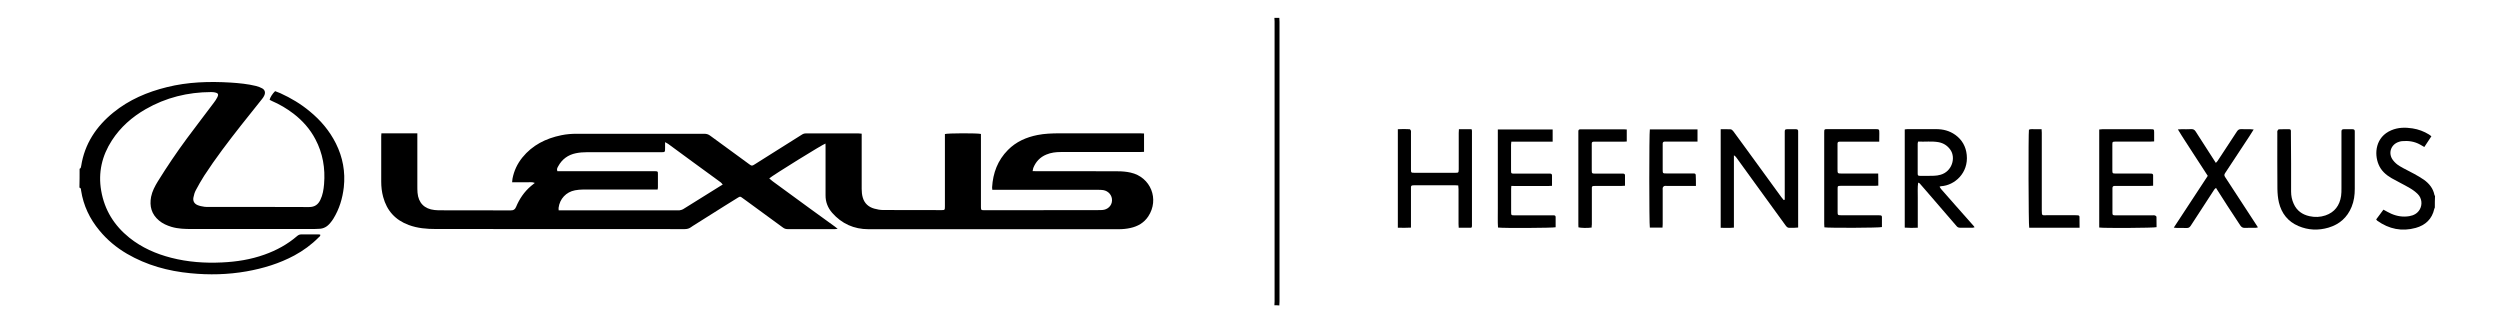
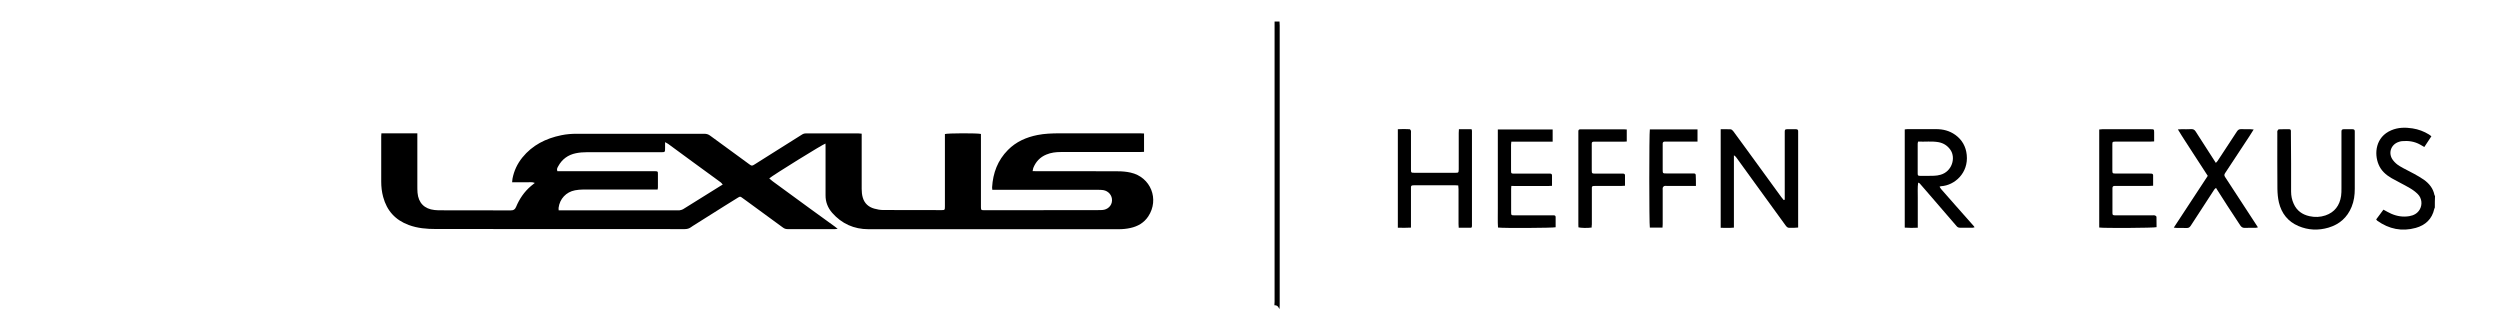
<svg xmlns="http://www.w3.org/2000/svg" version="1.1" id="Layer_1" x="0px" y="0px" viewBox="0 0 2685.4 339.9" style="enable-background:new 0 0 2685.4 339.9;" xml:space="preserve">
  <g>
    <g>
-       <path d="M85.5,181.3c1.4-0.5,1.5-1.8,1.7-3c3.7-23.8,16.1-42.4,34.5-57.4c17-13.8,36.5-22.1,57.6-27.3c22.5-5.6,45.4-6.3,68.5-4.9    c9.2,0.6,18.4,1.5,27.4,3.7c2.2,0.6,4.4,1.4,6.4,2.5c2.9,1.6,3.7,4.3,2.4,7.4c-0.6,1.4-1.4,2.7-2.4,3.9    c-7.5,9.4-15,18.7-22.4,28.1c-13.9,17.7-27.6,35.6-39.9,54.5c-3.2,5-6.1,10.2-8.9,15.4c-1.3,2.4-2.1,5.1-2.6,7.8    c-0.8,3.8,0.8,6.8,4.4,8.3c2.3,1,4.8,1.4,7.3,1.8c1.8,0.3,3.7,0.2,5.6,0.2c35.6,0,71.3-0.1,106.9,0.1c6.1,0,9.7-2.7,12.1-7.7    c2.6-5.3,3.5-11.1,4-16.9c1.4-16.9-1.3-33.1-9.3-48.2c-5.7-10.9-13.7-19.9-23.4-27.4c-7.3-5.6-15.1-10.2-23.5-13.8    c-0.8-0.3-1.6-0.8-2.3-1.2c0.5-2.5,3.1-6.6,5.9-9.3c1.8,0.7,3.7,1.4,5.6,2.2c11.4,5.2,22,11.5,31.6,19.5    c11.7,9.6,21.3,20.9,28.1,34.5c7.4,14.8,10.3,30.5,8.5,47c-1.4,12.1-4.8,23.4-11.2,33.8c-1,1.6-2.1,3.1-3.3,4.5    c-3.2,4-7.2,6.4-12.5,6.4c-1.6,0-3.3,0.2-4.9,0.2c-43.9,0-87.8,0-131.6,0c-7.2,0-14.5-0.2-21.6-2.3c-4.9-1.5-9.5-3.5-13.4-6.8    c-8.1-6.8-10.4-15.4-8.5-25.5c1.2-6,4.1-11.4,7.2-16.5c9.8-15.8,20.2-31.2,31.2-46.1c9.5-12.8,19.2-25.4,28.8-38.2    c1.5-2,3-4.1,4.1-6.4c1.4-2.8,0.6-4.3-2.6-4.9c-1.4-0.3-2.8-0.4-4.3-0.4c-25,0.1-48.6,5.9-70.3,18.4c-14.6,8.4-27,19.3-36.2,33.5    c-10.7,16.5-14.9,34.6-11.5,54.1c3.6,20.8,14,37.4,30.3,50.5c13.3,10.6,28.5,17.3,44.9,21.5c17.9,4.6,36.2,5.9,54.6,5    c15.5-0.7,30.8-3.1,45.6-8.4c12.9-4.6,24.7-11,35-19.9c1.3-1.1,2.6-1.8,4.4-1.8c6.3,0.1,12.5,0,18.8,0c0.5,0,1.1,0.1,1.7,0.2    c0.4,1.6-0.9,2.2-1.7,3c-7.7,7.8-16.5,14.2-26.1,19.4c-16.2,8.7-33.4,13.9-51.4,17.1c-20,3.5-40,4-60.2,2    c-24.1-2.3-47.1-8.6-68.2-20.9c-11.3-6.6-21.3-14.9-29.6-25c-10.4-12.5-17.2-26.7-19.7-42.9c-0.2-1.3,0-2.8-1.8-3.2    C85.5,195,85.5,188.1,85.5,181.3z" />
      <path d="M2615.4,222.9c-0.2,0.5-0.5,1-0.6,1.5c-2.4,10.9-9.5,17.5-19.9,20.4c-14.9,4.1-28.7,1.3-41.3-7.7    c-0.4-0.3-0.7-0.8-1.2-1.4c2.6-3.5,5.2-7,7.8-10.5c3,1.6,5.6,3.2,8.4,4.4c6.2,2.7,12.6,3.7,19.3,2.6c4.8-0.8,8.8-2.9,11.3-7.2    c3-5.2,2.3-12.1-2.1-16.5c-2.5-2.5-5.5-4.7-8.6-6.5c-6.5-3.8-13.2-7-19.7-10.7c-6-3.5-11.1-8-13.8-14.6    c-4.9-11.6-3.4-29.6,13.7-36.8c7.3-3.1,15-3.2,22.7-2c6.4,1,12.3,3.2,17.8,6.6c0.8,0.5,1.5,1.1,2.5,1.9c-2.6,4-5.1,7.7-7.6,11.5    c-1.7-1-3.1-1.8-4.5-2.6c-6.1-3.4-12.6-4.3-19.4-3.7c-1.2,0.1-2.4,0.4-3.5,0.8c-8.7,2.8-11.8,12.5-6.2,19.7    c1.9,2.5,4.4,4.7,7.1,6.3c5.1,3.1,10.5,5.5,15.7,8.4c3.6,2,7.1,4,10.4,6.3c5.7,4.1,9.9,9.3,11.3,16.4c0.1,0.4,0.4,0.7,0.6,1.1    C2615.4,214.5,2615.4,218.7,2615.4,222.9z" />
-       <path d="M1368.9,327.9c0.1-1.3,0.2-2.6,0.2-3.9c0-100.3,0-200.6,0-300.9c0-1.3-0.1-2.6-0.2-3.9c1.8,0,3.5,0,5.3,0    c0.1,1.4,0.2,2.8,0.2,4.3c0,100.1,0,200.2,0,300.3c0,1.4-0.1,2.8-0.2,4.3C1372.4,327.9,1370.7,327.9,1368.9,327.9z" />
+       <path d="M1368.9,327.9c0.1-1.3,0.2-2.6,0.2-3.9c0-100.3,0-200.6,0-300.9c1.8,0,3.5,0,5.3,0    c0.1,1.4,0.2,2.8,0.2,4.3c0,100.1,0,200.2,0,300.3c0,1.4-0.1,2.8-0.2,4.3C1372.4,327.9,1370.7,327.9,1368.9,327.9z" />
      <path d="M1917.1,214.5c0-1.2,0-2.3,0-3.5c0-22.4,0-44.9,0-67.3c0-0.8,0-1.5,0-2.3c0.1-2.2,0.4-2.5,2.5-2.6c3.2-0.1,6.4,0,9.6,0    c1.7,0,2.4,0.8,2.3,2.4c0,0.7,0,1.3,0,2c0,32.4,0,64.9,0,97.3c0,1.2,0,2.4,0,3.9c-1.6,0.1-3,0.3-4.4,0.3c-1.5,0.1-3.1-0.1-4.6,0    c-2,0.2-3.1-0.7-4.3-2.3c-11-15.2-22.1-30.4-33.1-45.6c-6.6-9.2-13.2-18.3-19.9-27.5c-0.7-0.9-1.4-1.8-2.7-2.5    c0,25.7,0,51.5,0,77.7c-4.9,0.5-9.4,0.2-14.2,0.2c0-35.4,0-70.5,0-105.9c3.7,0,7.2-0.1,10.7,0.1c1,0.1,2.1,1.1,2.8,2    c3.9,5.2,7.7,10.4,11.5,15.7c5.4,7.4,10.7,14.7,16.1,22.1c8,11,16,22,24,33c0.8,1.1,1.7,2.1,2.6,3.2    C1916.4,214.8,1916.7,214.6,1917.1,214.5z" />
      <path d="M2060.4,196.1c-0.8,5.7-0.3,10.9-0.4,16.1c-0.1,5.4,0,10.8,0,16.2c0,5.3,0,10.5,0,16.2c-4.8,0.2-9.3,0.3-14-0.1    c0-35.3,0-70.3,0-105.5c1-0.1,1.9-0.3,2.7-0.3c10.3,0,20.7,0,31,0c7.4,0,14.3,1.7,20.5,6.1c7.4,5.3,11.5,12.6,12.4,21.6    c2,19.3-12.9,32.7-27.5,33.6c-0.4,0-0.8,0.2-1.7,0.5c0.6,1,1,1.8,1.6,2.5c5,5.8,10.1,11.6,15.2,17.3c6.7,7.6,13.4,15.1,20.1,22.7    c0.2,0.2,0.3,0.6,0.7,1.1c-0.8,0.2-1.4,0.5-2.1,0.5c-4.5,0-9,0-13.5,0c-1.6,0-2.7-0.5-3.7-1.7c-9.6-11.2-19.2-22.3-28.8-33.4    c-3.7-4.2-7.3-8.5-11-12.7C2061.6,196.8,2061.3,196.7,2060.4,196.1z M2060.3,152.1c-0.2,1.1-0.4,1.6-0.4,2.1c0,10.7,0,21.3,0,32    c0,2.5,0.4,2.7,3,2.7c4.8,0,9.7,0.1,14.5-0.1c2.4-0.1,4.8-0.4,7.1-1.1c12.3-3.5,16.5-18.1,10.6-26.7c-3.2-4.6-7.5-7.3-12.9-8.3    C2075.1,151.5,2067.9,152.4,2060.3,152.1z" />
      <path d="M1580.5,244.6c-4.5,0-8.9,0-13.6,0c-0.1-1.4-0.2-2.7-0.2-4c0-12.4,0-24.8,0-37.3c0-1.3-0.2-2.6-0.3-4.1    c-1.3-0.1-2.4-0.2-3.5-0.2c-14.5,0-29,0-43.5,0c-0.7,0-1.3,0-2,0.1c-1.2,0.1-1.8,0.8-1.8,1.9c-0.1,0.9,0,1.8,0,2.6    c0,12.3,0,24.6,0,36.9c0,1.2,0,2.4,0,4c-4.9,0.3-9.4,0.2-14.1,0.1c0-35.4,0-70.4,0-105.8c4.3-0.3,8.5-0.2,12.6,0    c0.5,0,1.2,0.9,1.4,1.5c0.3,0.8,0.1,1.7,0.1,2.6c0,13,0,25.9,0,38.9c0,3.6,0.1,3.8,3.7,3.8c14.6,0,29.2,0,43.9,0    c3.5,0,3.6-0.1,3.7-3.8c0-13,0-25.9,0-38.9c0-1.3,0.1-2.6,0.2-4.1c4.7,0,9,0,13.4,0c0,0,0.1,0.1,0.2,0.2c0.1,0.1,0.2,0.2,0.2,0.3    c0.1,0.4,0.2,0.9,0.2,1.3c0,34.2,0,68.4,0,102.6C1580.9,243.6,1580.7,244,1580.5,244.6z" />
      <path d="M2461,175.1c0,10.2,0,20.5,0,30.7c0,4.6,0.9,8.9,2.8,13.1c3.3,7.4,9.2,11.6,16.9,13.3c5.8,1.3,11.6,1.1,17.2-0.8    c9.9-3.4,15.3-10.7,16.8-20.9c0.4-2.7,0.4-5.5,0.4-8.2c0-19.6,0-39.1,0-58.7c0-0.8,0-1.5,0-2.3c-0.1-1.6,0.7-2.5,2.3-2.5    c3.2,0,6.4,0,9.6,0c1.6,0,2.5,0.7,2.4,2.4c0,0.5,0,1.1,0,1.6c0,20,0,40,0,60c0,6.6-0.8,13.1-3.4,19.4    c-4.7,11.5-13.1,18.8-24.8,22.3c-10.9,3.2-21.8,2.8-32.3-1.7c-11.3-4.8-18.2-13.6-21-25.4c-1.1-4.7-1.5-9.6-1.6-14.4    c-0.2-20.1-0.1-40.2-0.1-60.4c0-0.7-0.2-1.4,0.1-2c0.3-0.7,1-1.7,1.6-1.7c3.7-0.2,7.5-0.1,11.2-0.1c1.2,0,1.7,0.8,1.7,2    c0,0.8,0,1.5,0,2.3C2460.9,153.8,2460.9,164.5,2461,175.1C2460.9,175.1,2461,175.1,2461,175.1z" />
      <path d="M2339.4,139c1.8-0.1,2.9-0.2,3.9-0.2c3.5,0,7,0.1,10.5-0.1c2.1-0.1,3.5,0.7,4.6,2.4c5.1,8.1,10.3,16.1,15.5,24.1    c2,3.1,4,6.2,6.3,9.8c0.7-0.9,1.4-1.5,1.9-2.2c6.9-10.4,13.8-20.9,20.6-31.4c1.2-1.9,2.5-2.8,4.8-2.7c3.3,0.2,6.6,0,9.9,0.1    c0.9,0,1.9,0.2,3.4,0.3c-1.8,2.9-3.3,5.3-4.8,7.6c-8.6,13.1-17.2,26.2-25.9,39.3c-1,1.5-1,2.6,0,4.1c7.3,11.1,14.6,22.2,21.8,33.4    c4.4,6.8,8.8,13.6,13.5,20.7c-1,0.2-1.7,0.5-2.4,0.5c-3.8,0-7.7-0.1-11.5,0.1c-2.4,0.1-3.8-0.8-5.1-2.7    c-4.6-7.1-9.3-14.1-13.9-21.2c-3.9-6-7.7-12-11.5-18c-0.2-0.3-0.3-0.6-0.6-1.1c-0.9,0.8-1.5,1.2-1.9,1.8    c-8.5,13-16.9,25.9-25.3,38.9c-1.1,1.6-2.2,2.5-4.3,2.4c-3.7-0.1-7.5,0-11.2-0.1c-0.7,0-1.5-0.2-2.7-0.3    c12.3-18.7,24.4-37.1,36.5-55.6c-5.5-8.4-10.8-16.6-16.1-24.8C2350.2,155.9,2344.7,147.9,2339.4,139z" />
      <path d="M2254.9,244.4c0-35.1,0-70.1,0-105.3c1.2-0.1,2.3-0.3,3.3-0.3c17.4,0,34.7,0,52.1,0c3.4,0,3.6,0.1,3.6,3.5    c0,3.1,0,6.1,0,9.6c-1.5,0.1-2.7,0.2-4,0.2c-11.9,0-23.8,0-35.6,0c-0.7,0-1.3,0-2,0c-3.1,0.1-3.3,0.2-3.3,3.2c0,9.2,0,18.5,0,27.7    c0,3.1,0.3,3.4,3.4,3.4c11.9,0,23.8,0,35.6,0c1,0,2,0,3,0.1c1.2,0.1,1.8,0.7,1.8,1.9c0,3.6,0,7.2,0,11.1c-1.6,0.1-2.9,0.2-4.1,0.2    c-11.5,0-23.1,0-34.6,0c-0.9,0-1.8,0-2.6,0c-1.6,0-2.4,0.7-2.4,2.4c0,8.9,0,17.8,0,26.7c0,2.1,0.5,2.4,2.6,2.5    c1.6,0.1,3.3,0,4.9,0c11.9,0,23.8,0,35.6,0c0.9,0,1.8-0.2,2.6,0.1c0.7,0.3,1.6,1,1.6,1.6c0.1,3.7,0.1,7.4,0.1,11    C2314,244.9,2259.5,245.2,2254.9,244.4z" />
-       <path d="M2018.6,152.2c-1.7,0-3,0-4.3,0c-12,0-24,0-35.9,0c-0.9,0-1.8,0-2.6,0c-1.3,0-2,0.7-2,2c0,0.8,0,1.5,0,2.3    c0,8.4,0,16.7,0,25.1c0,4.8,0,4.8,4.7,4.8c11.5,0,23.1,0,34.6,0c1.3,0,2.6,0,4.4,0c0.1,2.4,0.1,4.4,0.1,6.4c0,2.1,0,4.2,0,6.6    c-1.3,0.1-2.5,0.2-3.6,0.2c-11.5,0-23.1,0-34.6,0c-0.8,0-1.5,0-2.3,0c-3,0.1-3.2,0.2-3.2,3.1c0,8.4,0,16.7,0,25.1    c0,3.1,0.3,3.4,3.4,3.4c13.1,0,26.2,0,39.2,0c5.9,0,4.9,0.2,5,5c0,2.6,0,5.2,0,7.7c-2.6,0.9-57.1,1.1-61.8,0.3    c-0.1-1.2-0.2-2.4-0.2-3.7c0-29.6,0-59.1,0-88.7c0-3.1,0-6.2,0-9.2c0-3.9,0.1-3.9,3.8-3.9c7.4,0,14.7,0,22.1,0    c9.6,0,19.1,0,28.7,0c4.6,0,4.6,0,4.6,4.8C2018.6,146.2,2018.6,148.9,2018.6,152.2z" />
      <path d="M1623.4,199.7c-0.1,1.5-0.2,2.3-0.2,3.2c0,8.2,0,16.5,0,24.7c0,3.6,0.1,3.7,3.7,3.7c13.2,0,26.4,0,39.6,0    c0.9,0,1.8,0,2.6,0c1.1,0,1.9,0.5,1.9,1.8c0,3.7,0,7.4,0,11c-2.6,0.8-57,1.1-61.9,0.3c-0.5-6.9-0.1-13.9-0.2-20.8    c-0.1-7,0-14.1,0-21.1s0-14.1,0-21.1s0-14.1,0-21.1c0-7,0-14,0-21.2c19.9,0,39.2,0,58.9,0c0,4.3,0,8.5,0,13.1    c-14.8,0-29.5,0-44.4,0c-0.1,1.3-0.3,2.3-0.3,3.3c0,9.1,0,18.2,0,27.4c0,3.5,0.1,3.6,3.8,3.6c11.9,0,23.7,0,35.6,0    c0.9,0,1.8,0,2.6,0c1.4,0,2,0.7,2,2.1c0,3.5,0,7,0,11c-1.4,0.1-2.7,0.2-4,0.2c-11.9,0-23.7,0-35.6,0    C1626.3,199.7,1625,199.7,1623.4,199.7z" />
      <path d="M1821.7,199.7c-1.7,0-2.8,0-4,0c-9.1,0-18.3,0-27.4,0c-0.9,0-1.8-0.2-2.6,0.1c-0.7,0.3-1.3,1-1.6,1.7    c-0.3,0.8-0.1,1.7-0.1,2.6c0,12.2,0,24.4,0,36.6c0,1.2-0.1,2.4-0.2,3.8c-4.7,0-9.2,0-13.6,0c-0.8-2.6-0.8-102.5,0-105.5    c16.9,0,33.9,0,51.2,0c0,4.3,0,8.5,0,13.1c-1.2,0-2.4,0-3.5,0c-9.8,0-19.6,0-29.4,0c-0.9,0-1.8,0-2.6,0c-1.1,0.1-1.8,0.7-1.9,1.9    c0,0.5,0,1.1,0,1.6c0,8.9,0,17.8,0,26.7c0,3.9,0.1,4,4.1,4c9,0,18,0,27,0c0.9,0,1.8,0,2.6,0c1.2,0.1,1.8,0.7,1.8,1.9    C1821.7,191.9,1821.7,195.5,1821.7,199.7z" />
      <path d="M1709.7,244.4c-4.2,0.7-11.5,0.5-14.2-0.2c0-1-0.1-2.1-0.1-3.1c0-32.8,0-65.5,0-98.3c0-0.5,0-1.1,0-1.6    c-0.1-1.5,0.6-2.3,2.1-2.3c0.7,0,1.3,0,2,0c14.9,0,29.9,0,44.8,0c1,0,1.9,0.1,3.1,0.2c0,4.4,0,8.5,0,12.9    c-1.2,0.1-2.4,0.2-3.5,0.2c-9.9,0-19.8,0-29.7,0c-0.9,0-1.8,0-2.6,0c-1.2,0.1-1.8,0.7-1.8,1.9c0,0.4,0,0.9,0,1.3    c0,9.1,0,18.2,0,27.4c0,3.5,0.2,3.6,3.8,3.7c9.1,0,18.2,0,27.4,0c0.9,0,1.8,0,2.6,0c1.1,0,1.9,0.6,1.9,1.8c0,3.6,0,7.2,0,11.2    c-1.4,0.1-2.6,0.2-3.7,0.2c-9.2,0-18.5,0-27.7,0c-0.9,0-1.8,0-2.6,0.1c-1,0.1-1.6,0.7-1.6,1.7c0,0.9,0,1.8,0,2.6    c0,12.3,0,24.6,0,36.9C1709.7,242.1,1709.7,243.2,1709.7,244.4z" />
-       <path d="M2233.8,244.6c-18.4,0-36.3,0-54.1,0c-0.8-2.4-1-100.8-0.3-105.3c2.1-1,4.5-0.4,6.7-0.5c2.2-0.1,4.4,0,6.9,0    c0.1,1.4,0.2,2.7,0.2,3.9c0,27.8,0,55.6,0,83.4c0,5.9,0.4,5.1,5,5.1c10.4,0,20.9,0,31.3,0c0.9,0,1.8,0,2.6,0.1    c1,0.1,1.6,0.7,1.6,1.7C2233.8,236.8,2233.8,240.5,2233.8,244.6z" />
      <path d="M886.7,154.2c-2.8,0.7-56.2,33.8-60.4,37.4c1.3,1.1,2.5,2.3,3.9,3.3c13.1,9.6,26.2,19.2,39.4,28.8    c9.1,6.6,18.1,13.2,27.2,19.7c0.8,0.6,1.6,1.3,3,2.4c-1.4,0.2-2.1,0.3-2.8,0.3c-17,0-34.1,0-51.1,0c-1.8,0-3.3-0.5-4.8-1.6    c-13-9.6-26.1-19.1-39.1-28.6c-1.4-1-2.9-2-4.3-3.1c-2.6-1.9-2.6-2-5.2-0.4c-4.7,2.9-9.3,5.8-14,8.7    c-11.4,7.2-22.9,14.4-34.3,21.6c-0.6,0.4-1.3,0.8-1.9,1.3c-2,1.5-4.2,2.1-6.8,2.1c-89.1,0-178.2,0-267.2-0.1    c-9.9,0-19.8-0.8-29.2-4.3c-14.4-5.3-23.5-15.3-27.5-30.1c-1.5-5.5-2.1-11-2.1-16.6c-0.1-16.3,0-32.6,0-48.8c0-0.9,0.1-1.7,0.2-3    c12.8-0.1,25.5-0.1,38.6,0c0,1.6,0,2.8,0,4c0,17.5,0,35,0,52.5c0,2.4,0,4.8,0.2,7.3c0.9,10.9,7.4,17.5,18.3,18.6    c2.5,0.3,5,0.3,7.6,0.3c24.7,0,49.5,0,74.2,0.1c2.9,0,4.5-0.8,5.7-3.6c3.6-8.7,8.8-16.4,16.1-22.6c1.2-1,2.5-2,4.1-3.3    c-3-1.3-5.7-0.6-8.2-0.7c-2.6-0.1-5.3,0-7.9,0c-2.6,0-5.2,0-8.3,0c0.2-1.5,0.2-2.7,0.4-3.8c1.6-8.5,5.2-16.1,10.6-22.8    c10.8-13.3,25.2-20.5,41.7-23.9c5.6-1.2,11.3-1.6,17-1.6c45.5,0,91.1,0,136.6,0c2.4,0,4.4,0.5,6.4,2c10.6,7.8,21.3,15.6,31.9,23.3    c3.4,2.5,6.7,4.9,10.1,7.4c2.6,1.9,3,2,5.8,0.2c6.2-3.9,12.4-7.9,18.7-11.8c10.7-6.7,21.4-13.4,32.1-20.2c1.4-0.9,2.7-1.3,4.3-1.3    c18.8,0,37.6,0,56.4,0c1.1,0,2.1,0.2,3.5,0.3c0,1.5,0,2.7,0,3.9c0,18.5-0.1,36.9,0,55.4c0,3.2,0.3,6.4,1.2,9.4    c1.8,6.2,6.2,10.1,12.3,11.8c3.1,0.9,6.5,1.5,9.7,1.5c20.9,0.1,41.8,0.1,62.7,0.1c3.3,0,3.5-0.2,3.5-4c0-24.7,0-49.5,0-74.2    c0-1.2,0-2.4,0-3.5c2.7-1,35.2-1.1,38.7-0.1c0,1.2,0,2.5,0,3.8c0,24.3,0,48.6,0,72.9c0,0.7,0,1.3,0,2c0.1,2.9,0.3,3.2,3.3,3.2    c6.7,0,13.4,0,20.1,0c34,0,68,0,101.9-0.1c1.6,0,3.3,0,4.9-0.1c5.9-0.3,10.4-4.6,10.6-10.1c0.3-5.5-3.7-10.4-9.5-11.3    c-1.8-0.3-3.7-0.3-5.6-0.3c-36.5,0-73,0-109.5,0c-1.3,0-2.6,0-4,0c-0.1-1.2-0.2-1.9-0.2-2.7c0.9-15.4,6-29,17-40.1    c8.8-8.9,19.7-13.7,31.9-16.1c7.5-1.5,15.1-1.7,22.6-1.8c29.1-0.1,58.3-0.1,87.4,0c1.4,0,2.8,0.1,4.3,0.2c0,6.7,0,13,0,19.7    c-1.6,0.1-2.9,0.2-4.3,0.2c-28.4,0-56.7,0-85.1,0c-5.3,0-10.5,0.6-15.5,2.7c-6.8,2.8-11.4,7.7-14.1,14.5c-0.3,0.9-0.4,1.9-0.7,3.3    c1.7,0,3.1,0.1,4.5,0.1c29,0,58.1-0.1,87.1,0.1c4.6,0,9.3,0.4,13.7,1.4c21.6,4.8,31.1,28.7,18.9,47.1    c-4.6,6.9-11.3,10.7-19.2,12.4c-4,0.9-8.3,1.3-12.4,1.3c-89.6,0.1-179.2,0.1-268.9,0c-15.6,0-28.7-5.9-39-17.6    c-4.7-5.4-7.2-11.7-7.1-19c0.1-17.2,0-34.3,0-51.5C886.7,156.8,886.7,155.7,886.7,154.2z M706.4,203.6c-1.4,0-2.7,0-4,0    c-25.4,0-50.8,0-76.2,0c-2.8,0-5.7,0.3-8.5,0.8c-9.6,1.8-16.5,9.2-17.7,18.9c-0.1,0.7,0.1,1.5,0.1,2.6c1.6,0,3,0,4.4,0    c40.8,0,81.6,0,122.4,0c1,0,2,0.1,3,0c1.3-0.2,2.6-0.5,3.7-1.1c13.8-8.6,27.6-17.2,41.4-25.8c0.4-0.2,0.8-0.4,1.3-0.6    c-1.3-2.2-2.9-3.1-4.4-4.2c-9.2-6.8-18.5-13.5-27.7-20.2c-8.8-6.4-17.6-12.9-26.3-19.3c-0.9-0.7-2-1.1-3.5-2c0,2.6,0,4.4,0,6.3    c0,4.5,0,4.5-4.5,4.5c-26.5,0-53,0-79.5,0c-3.9,0-7.9,0.3-11.8,1.1c-8.4,1.7-14.9,6.4-19,14c-0.8,1.5-1.9,3-0.9,5.3    c1.1,0,2.3,0,3.4,0c33.1,0,66.2,0,99.3,0c0.8,0,1.5,0,2.3,0c2.8,0.1,3,0.2,3,3c0,4.8,0,9.7,0,14.5    C706.7,201.9,706.5,202.6,706.4,203.6z" />
    </g>
  </g>
</svg>